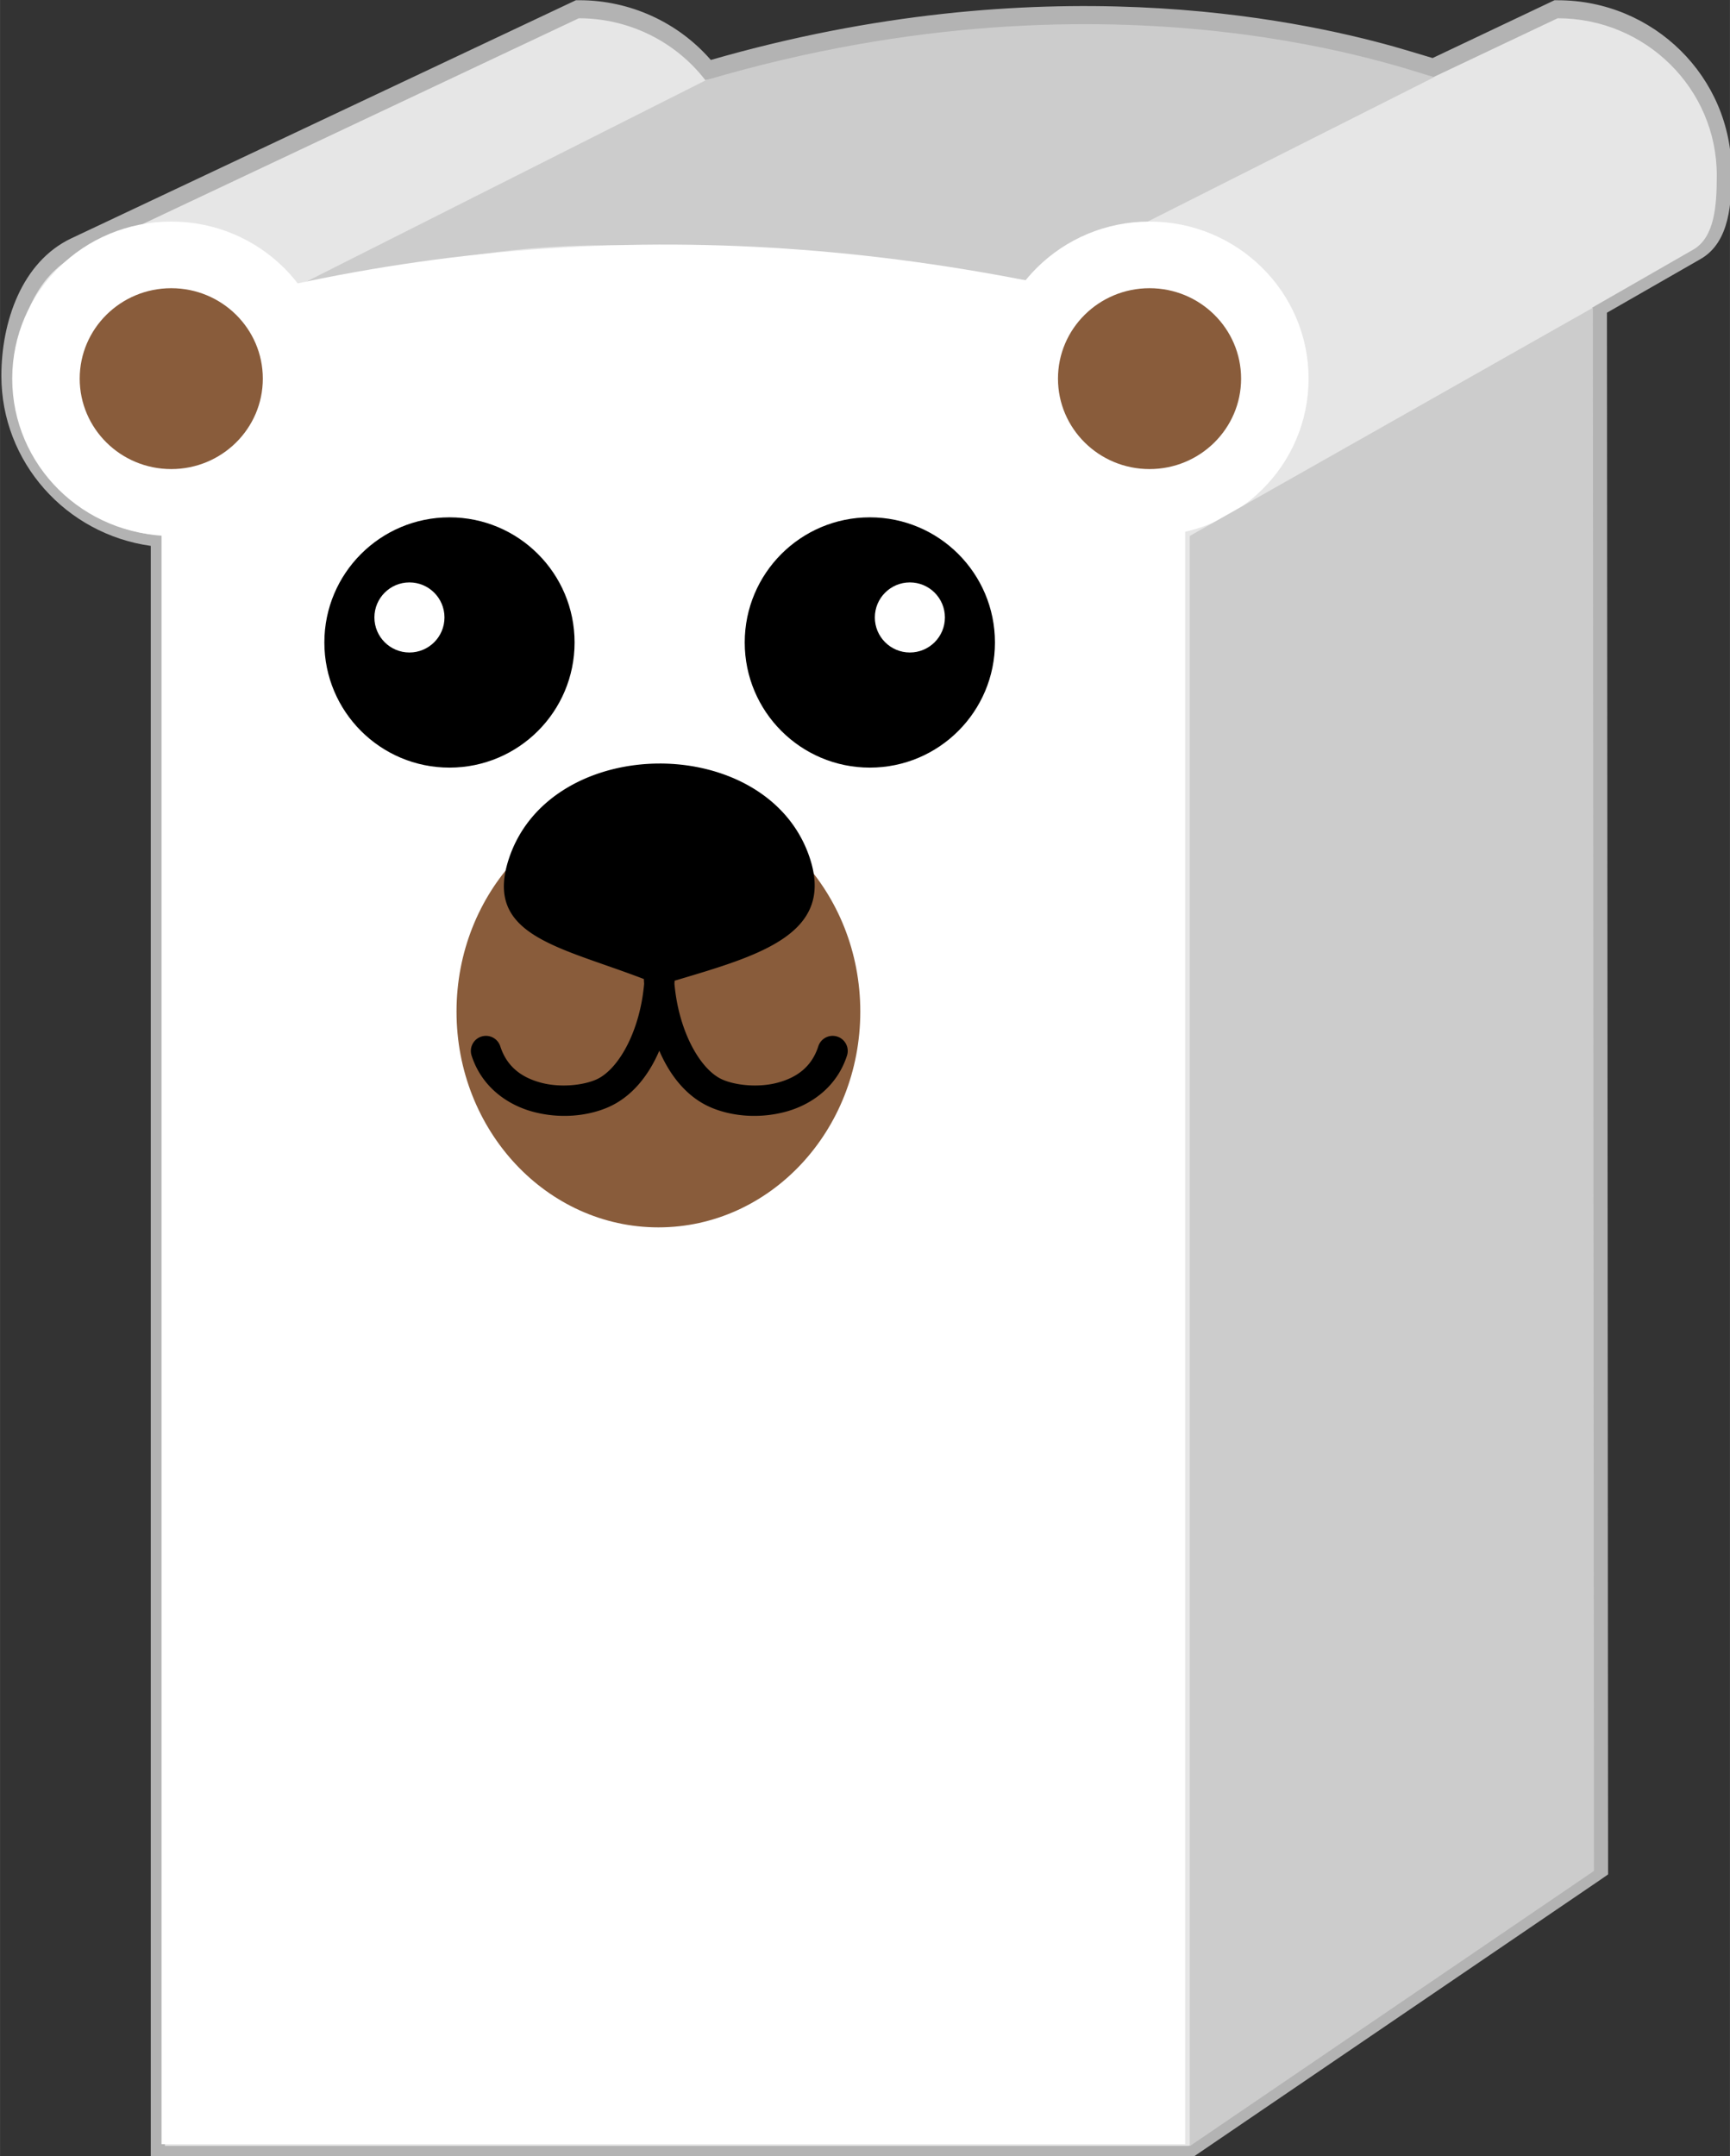
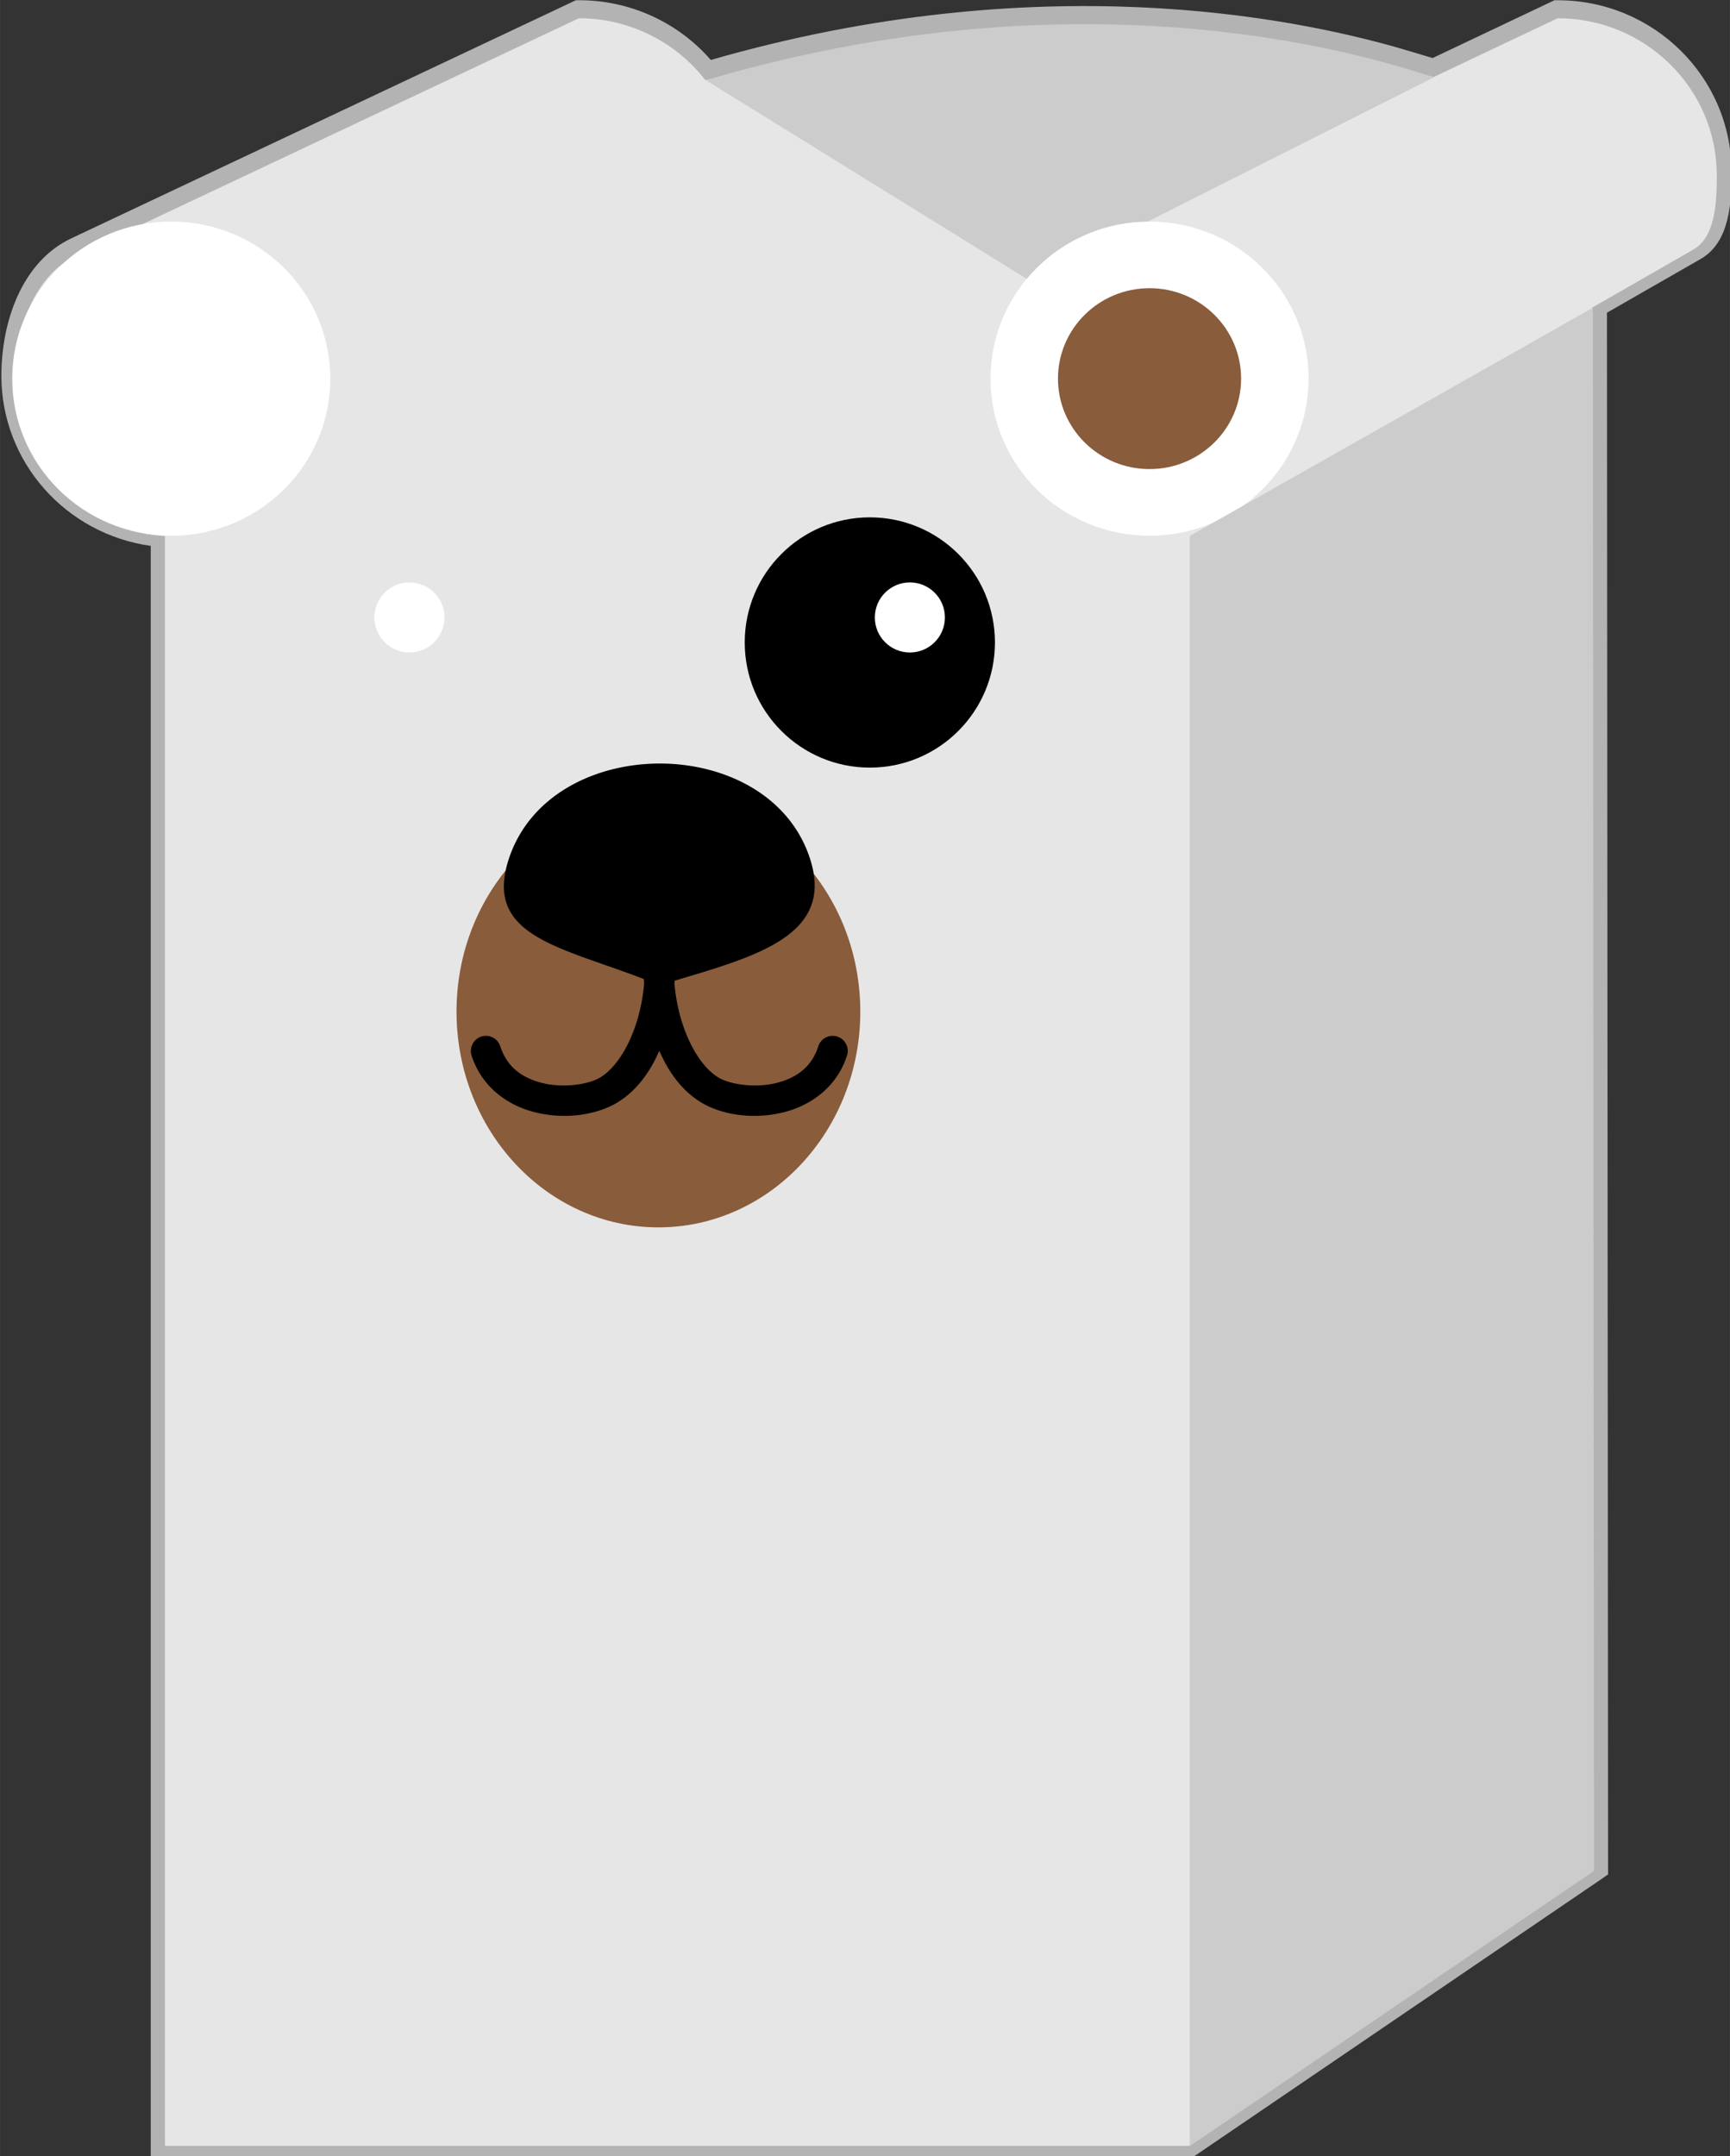
<svg xmlns="http://www.w3.org/2000/svg" width="2.321in" height="2.892in" viewBox="0 0 58.942 73.445" version="1.1" id="svg1" xml:space="preserve">
  <rect x="0" y="0" width="58.942" height="73.445" fill="#333333" stroke="none" />
  <defs id="defs1" />
  <g id="layer1" transform="translate(-128.69,-93.155)">
    <g id="g92" transform="matrix(1.254,0,0,1.254,-312.271,2.685)">
      <path id="path53" style="fill:#b3b3b3;fill-opacity:1;stroke-width:0.414;stroke-linecap:round;stroke-linejoin:round;paint-order:stroke fill markers" d="m 367.289,72.152 -13.707,6.467 c -1.352,0.638 -1.902,2.278 -1.902,3.734 1e-5,2.345 1.752,4.3 4.059,4.621 v 43.752 h 28.342 l 11.051,-7.521 0.203,-0.141 -0.031,-42.424 2.545,-1.459 c 0.807,-0.463 0.84,-1.567 0.84,-2.361 -3e-5,-2.581 -2.116,-4.668 -4.721,-4.668 h -0.09 l -3.311,1.57 c -0.247,-0.075 -0.861,-0.258 -1.049,-0.311 -2.701,-0.754 -9.599,-2.219 -18.562,0.363 -0.894,-1.027 -2.198,-1.623 -3.576,-1.623 z" />
      <g id="g53" transform="matrix(0.489,0,0,0.489,354.13,-145.4)">
        <g id="g36" transform="matrix(0.645,0,0,0.637,-171.189,411.23)" style="opacity:1;fill:#e6e6e6">
          <path id="path33" style="opacity:1;fill:#e6e6e6;stroke-width:1.322;stroke-linecap:round;stroke-linejoin:round;paint-order:stroke fill markers" d="m 307.385,54.415 -43.219,20.645 c -3.68,1.758 -5.305,6.427 -5.305,10.831 4e-5,7.245 5.638,13.239 12.87,13.682 v 140.385 h 88.23 l 34.72,-23.932 V 79.65 l 8.7,-5.056 c 1.863,-1.082 2.034,-3.883 2.034,-6.472 -1.1e-4,-7.571 -6.137,-13.708 -13.708,-13.708 l -10.689,5.127 c -20.843,-4.131 -41.751,-4.274 -62.735,0.269 -2.593,-3.4 -6.623,-5.396 -10.899,-5.396 z" />
          <g id="g34" style="fill:#e6e6e6" />
          <g id="g35" transform="translate(-84.323)" style="fill:#e6e6e6" />
        </g>
-         <path style="opacity:1;fill:#cccccc;fill-opacity:1;stroke-width:3.2;stroke-linecap:round;stroke-linejoin:round;paint-order:fill markers stroke" d="m 74.605,449.162 -16.001,8.064 -6.458,3.255 c -30.089,-4.076 -30.532,-0.77 -40.469,0.171 L 34.135,449.333 c 23.026,-6.8 39.44,-0.368 40.47,-0.172 z" id="path36" />
+         <path style="opacity:1;fill:#cccccc;fill-opacity:1;stroke-width:3.2;stroke-linecap:round;stroke-linejoin:round;paint-order:fill markers stroke" d="m 74.605,449.162 -16.001,8.064 -6.458,3.255 L 34.135,449.333 c 23.026,-6.8 39.44,-0.368 40.47,-0.172 z" id="path36" />
        <g id="g52" transform="matrix(0.648,0,0,0.648,-292.973,419.84)" style="opacity:1">
          <g id="g51" transform="matrix(1.033,0,0,1.033,139.325,-2.829)">
            <g id="g42" transform="matrix(0.963,0,0,0.951,13.407,6.781)">
-               <path id="path37" style="opacity:1;fill:#ffffff;stroke-width:1.322;stroke-linecap:round;stroke-linejoin:round;paint-order:stroke fill markers" d="m 306.546,62.843 c 29.555,-8.88 58.954,-8.233 88.231,0 V 222.19 h -88.231 z" />
              <circle style="opacity:1;fill:#895c3b;fill-opacity:1;stroke-width:0.576;stroke-linecap:round;stroke-linejoin:round;paint-order:stroke fill markers" id="circle37" cx="391.708" cy="68.123" r="7.892" />
              <g id="g39">
                <circle style="opacity:1;fill:#ffffff;fill-opacity:1;stroke-width:1;stroke-linecap:round;stroke-linejoin:round;paint-order:stroke fill markers" id="circle38" cx="391.708" cy="68.123" r="13.708" />
                <circle style="opacity:1;fill:#895c3b;fill-opacity:1;stroke-width:0.576;stroke-linecap:round;stroke-linejoin:round;paint-order:stroke fill markers" id="circle39" cx="391.708" cy="68.123" r="7.892" />
              </g>
              <g id="g41" transform="translate(-84.323)">
                <circle style="opacity:1;fill:#ffffff;fill-opacity:1;stroke-width:1;stroke-linecap:round;stroke-linejoin:round;paint-order:stroke fill markers" id="circle40" cx="391.708" cy="68.123" r="13.708" />
-                 <circle style="opacity:1;fill:#895c3b;fill-opacity:1;stroke-width:0.576;stroke-linecap:round;stroke-linejoin:round;paint-order:stroke fill markers" id="circle41" cx="391.708" cy="68.123" r="7.892" />
              </g>
            </g>
            <g id="g47" transform="translate(0.62)">
              <g id="g43">
-                 <circle style="opacity:1;fill:#000000;fill-opacity:1;stroke-width:0.758;stroke-linecap:round;stroke-linejoin:round;paint-order:stroke fill markers" id="circle42" cx="331.892" cy="93.462" r="10.385" />
                <circle style="opacity:1;fill:#ffffff;fill-opacity:1;stroke-width:0.212;stroke-linecap:round;stroke-linejoin:round;paint-order:stroke fill markers" id="circle43" cx="328.569" cy="91.385" r="2.908" />
              </g>
              <g id="g46" transform="matrix(-1,0,0,1,698.677,0)">
                <circle style="opacity:1;fill:#000000;fill-opacity:1;stroke-width:0.758;stroke-linecap:round;stroke-linejoin:round;paint-order:stroke fill markers" id="circle44" cx="331.892" cy="93.462" r="10.385" />
                <circle style="opacity:1;fill:#ffffff;fill-opacity:1;stroke-width:0.212;stroke-linecap:round;stroke-linejoin:round;paint-order:stroke fill markers" id="circle45" cx="328.569" cy="91.385" r="2.908" />
              </g>
            </g>
            <g id="g50" transform="translate(0,2.268)">
              <g id="g48" transform="matrix(1.706,0,0,1.823,-318.399,-2.361)">
                <circle style="opacity:1;fill:#895c3b;fill-opacity:1;stroke-width:0.717;stroke-linecap:round;stroke-linejoin:round;paint-order:stroke fill markers" id="circle47" cx="391.708" cy="68.123" r="9.823" />
              </g>
              <g id="g49" transform="matrix(1.583,0,0,0.571,-270.131,73.957)" style="fill:#000000">
                <path id="path48" style="opacity:1;stroke-width:0.576;stroke-linecap:round;stroke-linejoin:round;paint-order:stroke fill markers" d="m 391.721,47.783 c -3.401,0.004 -6.806,4.611 -7.906,13.807 -1.345,11.241 2.632,12.777 7.075,17.513 0.004,0.228 0.008,0.455 0.014,0.682 -0.219,6.981 -1.366,12.56 -2.528,13.945 -0.698,0.833 -1.87,1.175 -2.867,0.448 -0.997,-0.727 -1.795,-2.26 -2.148,-5.299 a 0.79,2.191 0 0 0 -0.994,-1.412 0.79,2.191 0 0 0 -0.511,2.756 c 0.53,4.564 1.878,7.193 3.252,8.195 1.374,1.002 2.802,0.64 3.894,-0.663 1.196,-1.428 2.104,-4.4 2.697,-8.232 0.594,3.832 1.501,6.804 2.697,8.232 1.092,1.303 2.519,1.665 3.894,0.663 1.374,-1.002 2.722,-3.63 3.252,-8.195 a 0.79,2.191 0 0 0 -0.511,-2.756 0.79,2.191 0 0 0 -0.994,1.412 c -0.353,3.039 -1.152,4.572 -2.149,5.299 -0.997,0.727 -2.168,0.385 -2.866,-0.448 -1.161,-1.386 -2.308,-6.965 -2.528,-13.945 0.003,-0.146 0.007,-0.293 0.009,-0.44 4.357,-3.603 8.397,-6.684 7.097,-17.756 -1.082,-9.213 -4.478,-13.811 -7.879,-13.807 z" />
              </g>
            </g>
          </g>
        </g>
        <path style="opacity:1;fill:#cccccc;fill-opacity:1;stroke-width:3.2;stroke-linecap:round;stroke-linejoin:round;paint-order:fill markers stroke" d="m 61.021,474.65 22.397,-12.677 0.062,86.839 -22.459,15.288 z" id="path52" />
      </g>
    </g>
  </g>
</svg>